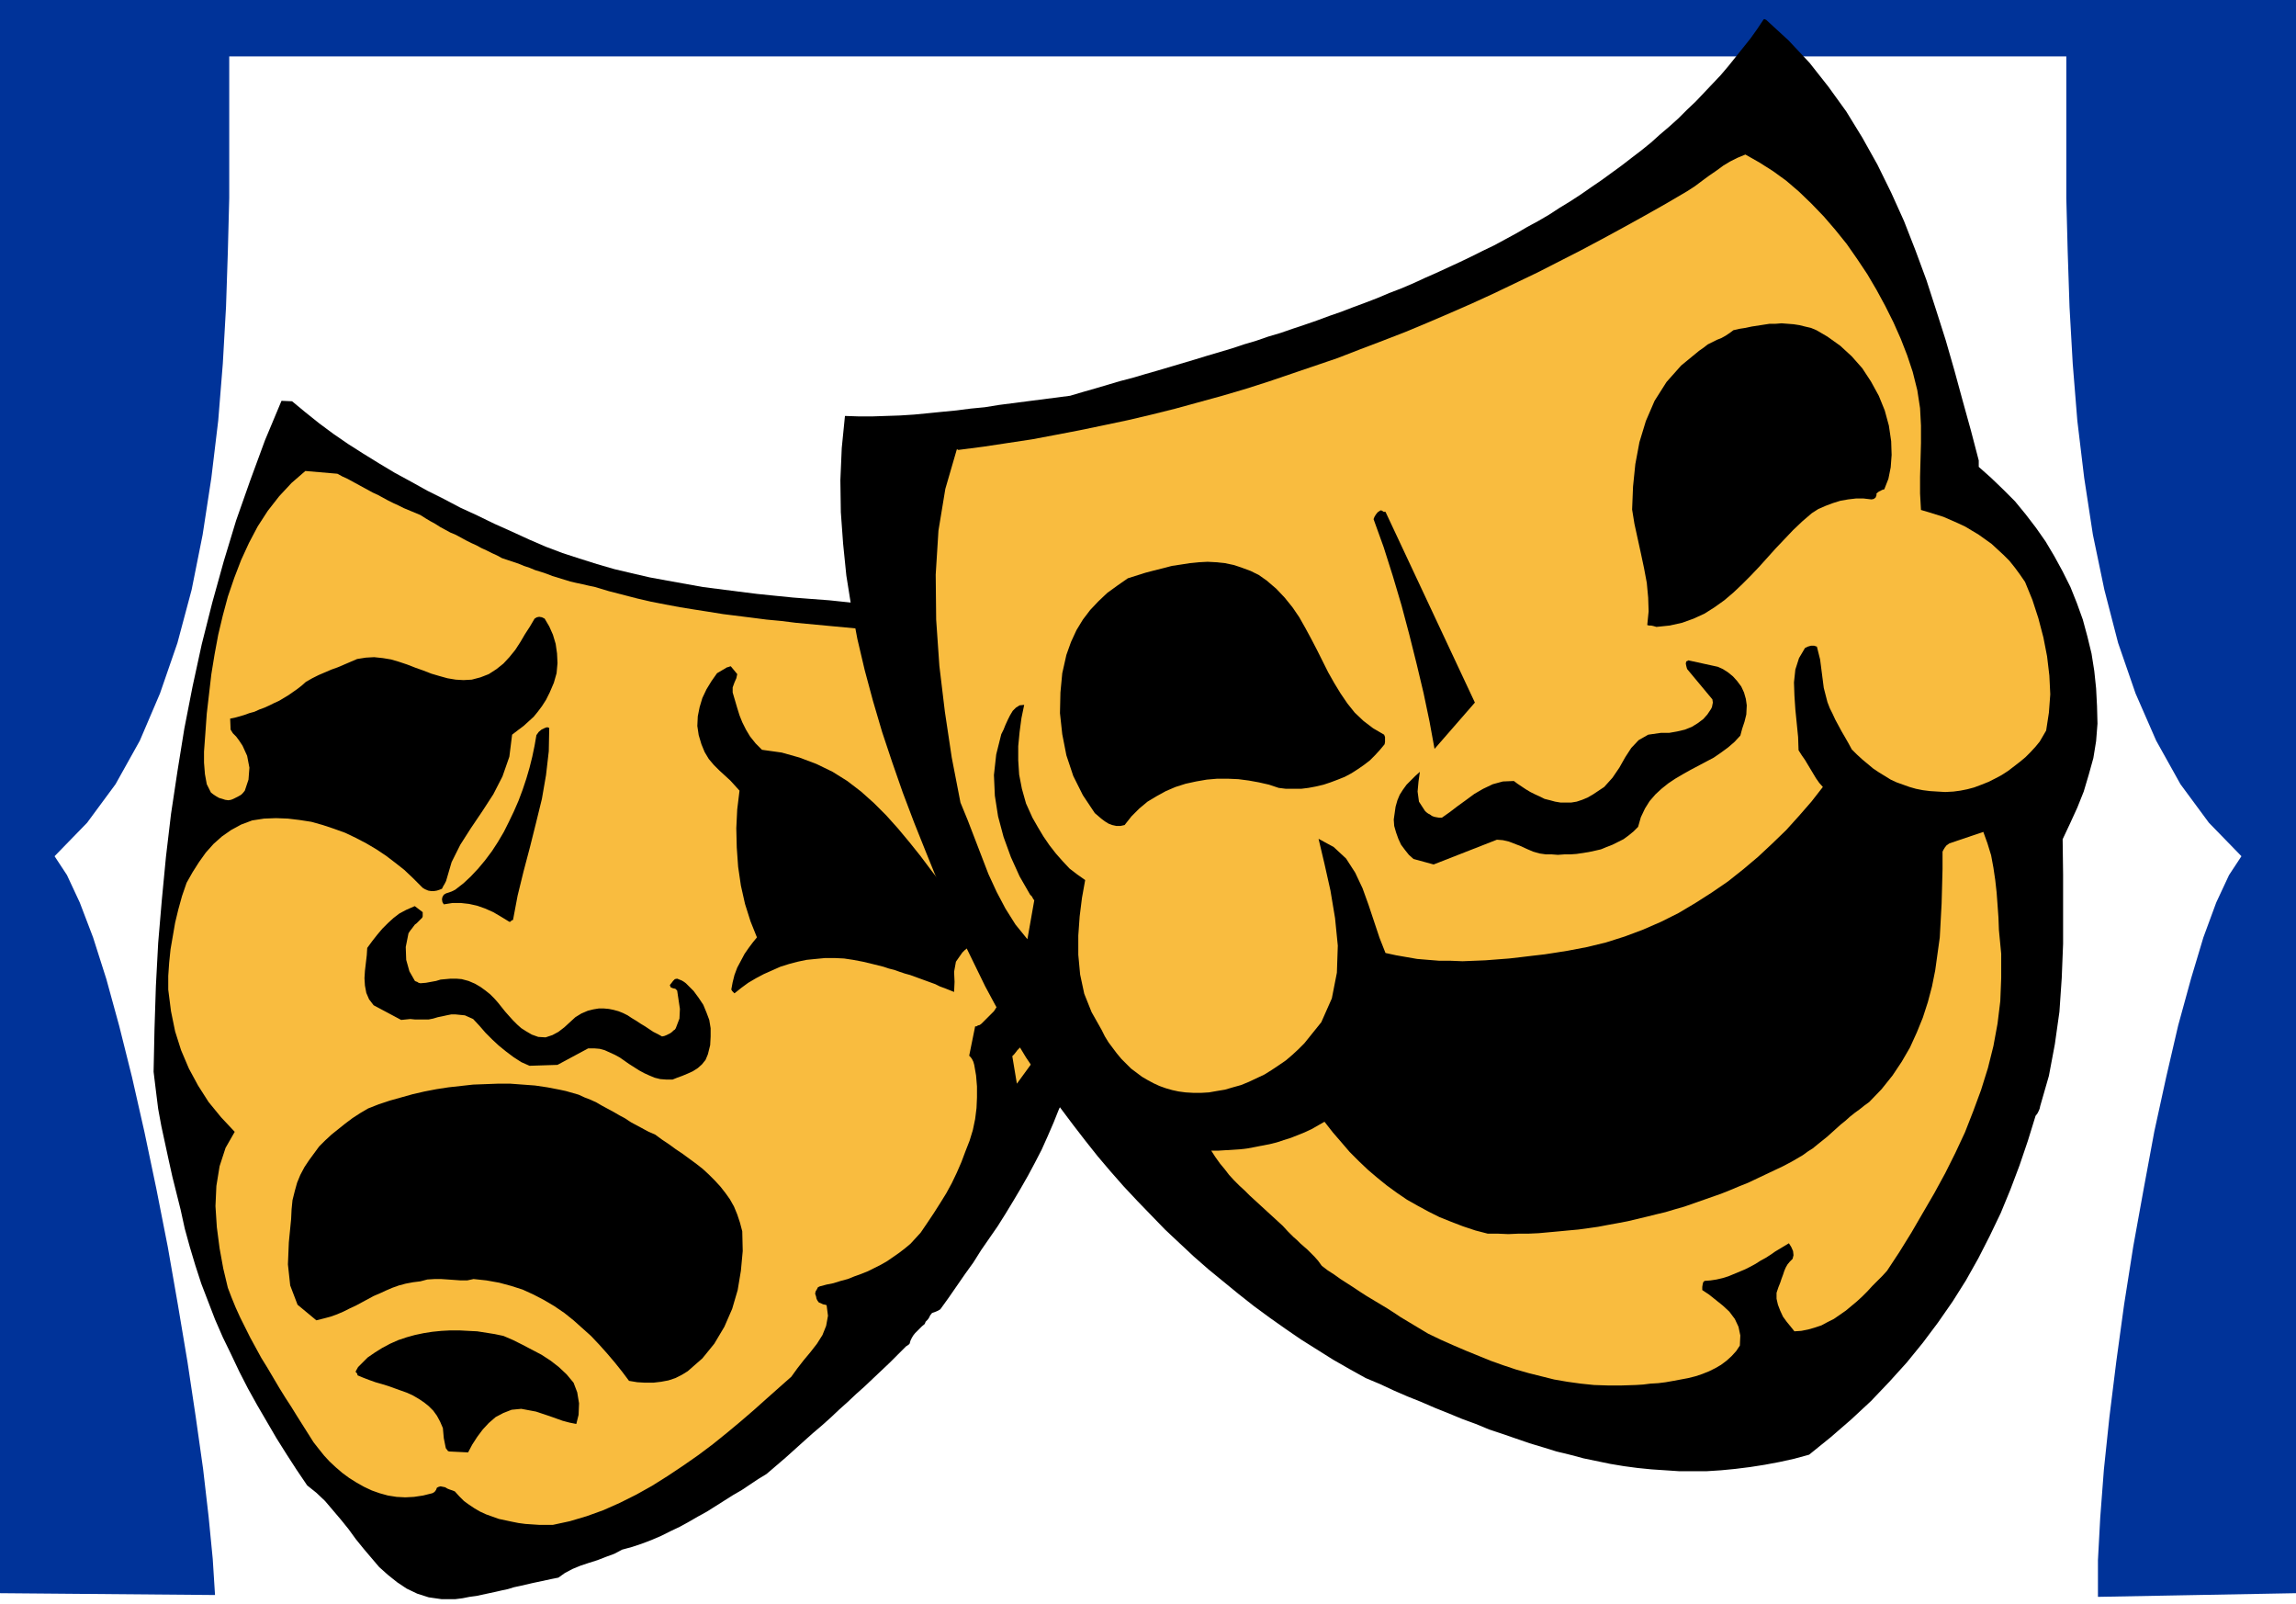
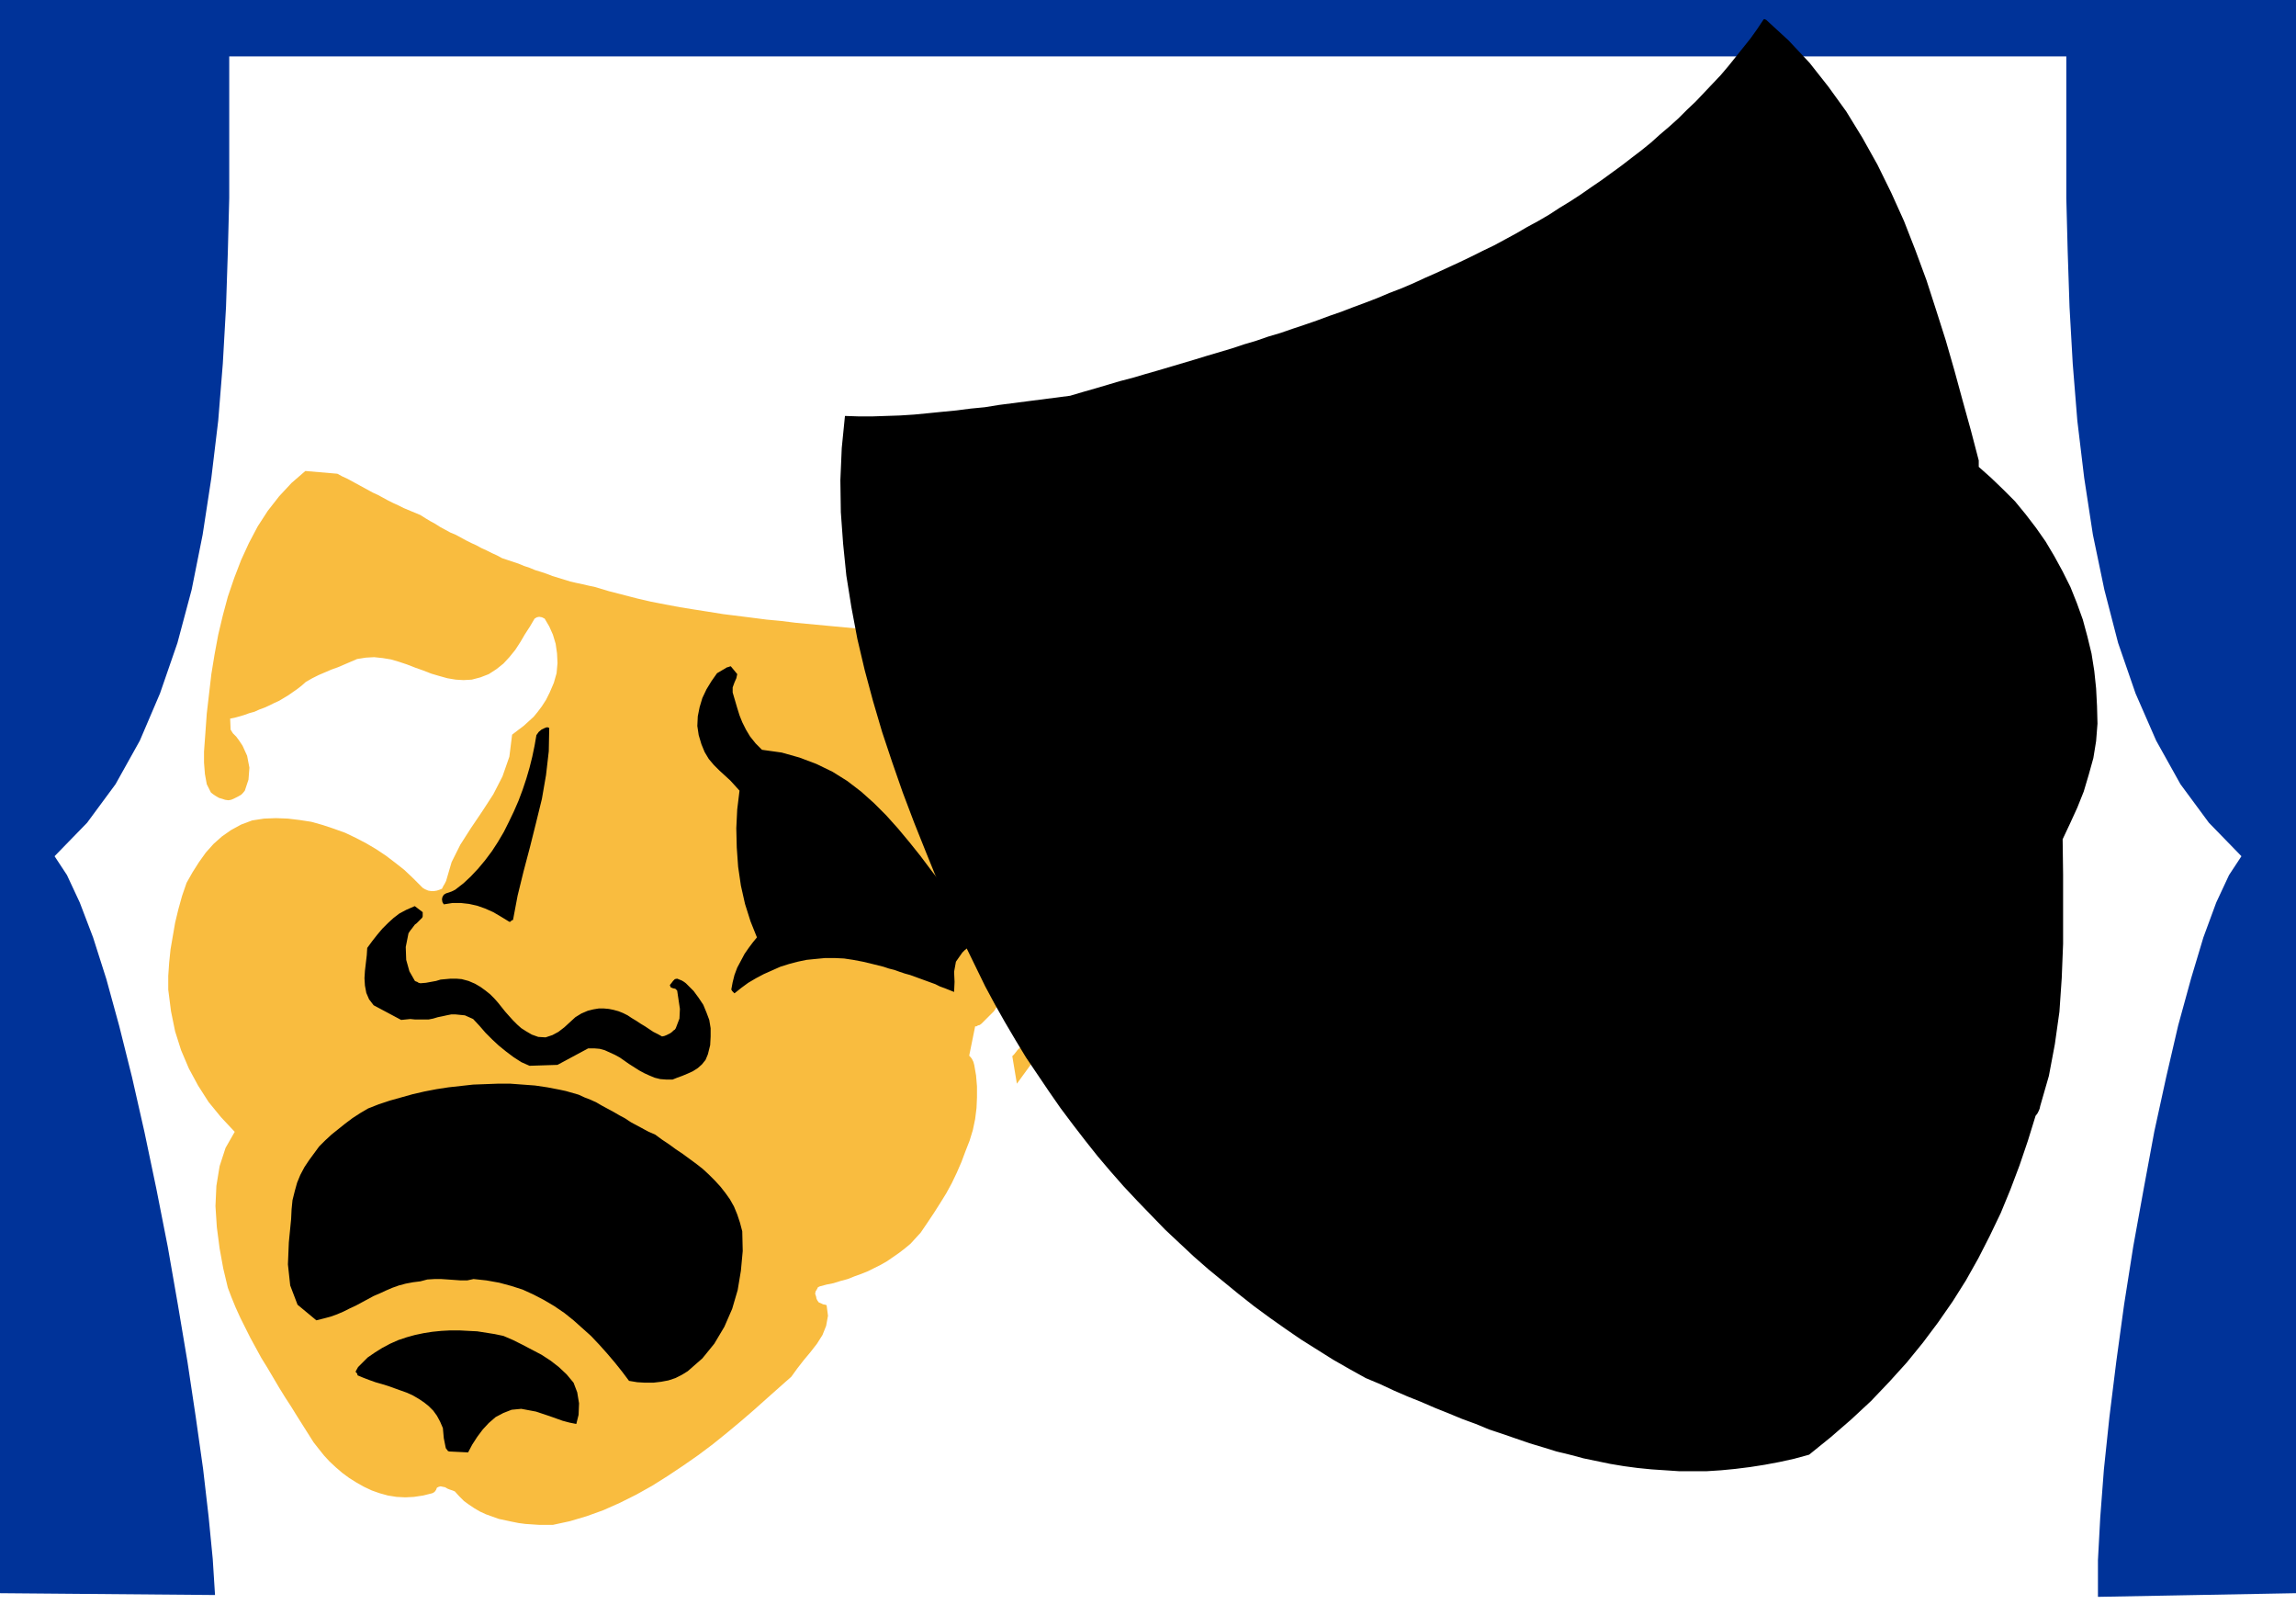
<svg xmlns="http://www.w3.org/2000/svg" width="5.008in" height="3.498in" fill-rule="evenodd" stroke-linecap="round" preserveAspectRatio="none" viewBox="0 0 5008 3498">
  <style>.pen1{stroke:none}.brush3{fill:#000}.brush4{fill:#f9bc3f}</style>
  <path d="m4576 3482 432-8V0H0v3474l469 4-5-79-9-92-12-104-16-113-18-120-21-125-22-126-25-127-26-124-27-119-28-112-28-102-29-91-29-76-28-60-27-41 71-73 62-84 53-95 44-103 38-110 31-116 24-120 19-124 15-125 10-124 7-124 4-121 3-116V123h4007v309l3 116 4 121 7 124 10 124 15 125 19 124 25 120 30 116 38 110 45 103 53 95 62 84 71 73-27 41-28 60-28 76-27 90-28 102-26 112-26 119-23 124-23 127-20 127-17 124-15 121-12 114-8 105-5 93v80z" class="pen1" style="fill:#039" />
-   <path d="m637 875-23-1-36 86-32 87-31 88-27 89-25 90-23 91-20 92-18 92-15 93-14 93-11 93-9 94-8 94-5 94-3 93-2 94 5 41 5 40 7 38 8 37 8 37 8 36 9 36 9 36 9 41 11 40 12 40 13 40 15 39 15 39 17 39 18 37 18 38 19 37 20 36 21 36 21 36 22 35 22 34 23 34 20 16 19 18 17 20 17 20 17 21 16 22 17 21 17 20 17 20 19 17 20 16 21 14 23 11 25 8 28 4h30l16-2 15-3 15-2 14-3 14-3 14-3 13-3 14-3 13-4 14-3 13-3 13-3 14-3 14-3 14-3 15-3 14-10 17-9 17-7 18-6 19-6 18-7 19-7 17-9 22-6 21-7 21-8 21-9 20-10 21-10 20-11 19-11 20-11 19-12 19-12 19-12 19-11 18-12 18-12 18-11 21-18 21-18 20-18 20-18 19-17 20-17 19-17 18-17 19-17 18-17 18-16 19-18 18-17 18-17 18-18 18-18 3-2 3-2 1-1 1-1 2-7 3-6 3-5 4-5 5-5 5-5 5-5 6-5 2-5 4-4 3-4 3-6 4-5 6-2 7-3 5-3 18-25 18-26 18-26 18-25 17-27 18-26 18-26 17-27 17-28 16-27 16-28 15-28 15-29 13-29 13-30 12-30 8-15 5-15 5-15 4-14 4-15 5-13 6-14 7-13 7-20 7-20 5-20 5-20 6-20 6-19 7-19 8-19 23-99 18-100 13-100 8-102 3-102-1-103-6-103-10-104-30-31-37 8-38 6-38 5-38 3-38 3-39 2h-77l-39-1-39-1-39-2-39-3-38-3-39-3-38-4-38-4-40-3-39-3-40-4-39-4-40-5-39-5-39-5-39-7-39-7-38-7-39-9-38-9-38-11-38-12-37-12-37-14-37-16-37-17-38-17-37-18-37-17-36-19-36-18-36-20-35-19-35-21-34-21-33-21-32-22-31-23-30-24-29-24z" class="pen1 brush3" />
  <path d="m736 1033-70-6-30 26-27 29-25 32-22 34-19 36-17 37-15 39-14 41-11 41-10 42-8 43-7 43-5 43-5 43-3 42-3 41v24l2 25 4 22 9 18 5 4 6 4 7 4 7 2 6 2 7 1 6-1 5-2 10-5 7-4 4-4 4-5 8-24 2-26-5-26-10-22-8-12-6-8-7-7-5-8-1-24 10-2 11-3 10-3 11-4 11-3 11-5 11-4 11-5 10-5 11-5 10-6 10-6 10-7 10-7 9-7 9-8 14-8 14-7 14-6 14-6 14-5 14-6 14-6 14-6 19-3 18-1 19 2 18 3 17 5 18 6 18 7 17 6 18 7 17 5 18 5 18 3 17 1 18-1 19-5 18-7 17-11 15-12 13-14 13-16 11-17 10-17 11-17 10-17 5-3 5-1 6 1 6 3 10 17 8 18 6 20 3 21 1 21-2 22-6 21-9 21-8 16-9 14-9 12-9 11-11 10-11 10-12 9-13 10-6 48-15 43-20 39-24 37-25 37-23 36-19 38-12 41-3 6-3 5-2 4-1 2-5 2-6 2-6 1h-7l-6-1-7-3-5-3-5-5-17-17-18-17-19-15-21-16-21-14-22-13-23-12-23-11-25-9-24-8-25-7-26-4-25-3-26-1-26 1-26 4-24 9-22 12-20 14-18 16-17 19-15 21-14 22-13 23-10 29-8 29-7 29-5 29-5 29-3 29-2 29v30l6 47 9 44 13 41 17 40 20 37 23 36 27 33 30 32-20 35-13 40-7 43-2 44 3 46 6 46 8 44 10 42 8 21 9 22 10 22 11 22 11 22 12 22 12 22 13 21 13 22 13 22 13 21 13 20 13 21 12 19 12 19 12 19 11 14 12 15 12 13 14 13 14 12 15 11 16 10 16 9 17 8 17 6 18 5 19 3 19 1 19-1 20-3 20-5 2-1 3-2 3-4 2-5 4-2 4-1 5 1 5 1 5 3 5 2 6 2 5 2 10 11 10 10 11 8 12 8 12 7 13 6 14 5 14 5 14 3 14 3 15 3 15 2 15 1 15 1h30l37-8 37-11 36-13 36-16 36-18 34-19 35-22 33-22 33-23 32-24 31-25 30-25 29-25 28-25 27-24 26-23 13-18 14-18 15-18 14-18 12-19 8-20 4-22-3-23-3-1-5-1-4-2-5-2-3-4-2-4-1-5-2-6 1-5 3-5 2-4 4-2 15-4 15-3 16-5 15-4 15-6 14-5 15-6 14-7 14-7 14-8 13-9 13-9 13-10 12-10 11-12 11-12 15-22 14-21 14-22 13-21 12-22 11-23 10-23 9-24 9-23 7-23 5-24 3-24 1-23v-24l-2-24-4-23-2-7-3-6-3-4-3-3 13-64h3l3-2 4-1 4-3 27-27 21-33 16-36 11-39 6-40 1-42-3-42-7-41-4-13-3-12-5-12-5-9 14-19 8 2 7 4 6 6 6 6 5 8 6 7 5 7 7 6 16 41 10 43 6 46v47l-5 47-10 46-16 44-20 41-5 5-4 4-5 5-4 4-4 4-3 4-4 5-4 4 10 60 43-59 31-66 22-72 14-74 10-77 8-77 9-76 13-73-1-46-2-47-4-46-4-46-7-45-9-43-11-41-15-38-3-3-3-1-5-1-4-1-30-7-30-6-31-6-30-5-31-5-31-5-32-4-31-4-31-4-32-3-32-3-31-3-32-3-32-3-32-3-32-3-32-3-32-3-32-4-32-3-31-4-32-4-32-4-31-5-32-5-31-5-32-6-31-6-30-7-31-8-31-8-30-9-14-3-13-3-14-3-13-3-13-4-13-4-13-4-13-5-12-4-13-4-12-5-12-4-12-5-12-4-12-4-12-4-11-6-11-5-12-6-11-5-11-6-11-5-12-6-11-6-11-6-12-5-11-6-11-6-11-7-11-6-10-6-11-7-12-5-12-5-12-5-12-6-11-5-12-6-11-6-11-6-11-5-11-6-11-6-11-6-11-6-11-6-11-5-11-6z" class="pen1 brush4" />
  <path d="m1586 1455-22 13-12 17-11 18-9 19-6 20-4 20-1 21 3 20 6 20 7 17 9 15 11 13 12 12 12 11 12 11 10 11 10 11-5 41-2 41 1 42 3 42 6 41 9 40 12 38 14 35-9 11-9 12-9 13-8 15-8 15-6 16-4 16-3 16 1 1 1 2 2 2 3 3 15-12 15-11 17-10 17-9 18-8 18-8 19-6 19-5 19-4 20-2 21-2h20l21 1 20 3 21 4 21 5 12 3 12 3 12 4 12 3 11 4 12 4 11 3 11 4 11 4 11 4 11 4 11 4 10 5 11 4 10 4 10 4 1-22-1-22 4-22 14-20 5-5 5-4 6-4 5-3 5-3 5-2 5-2 5-1 6-22-1-6-3-4h-12l-25-30-25-30-24-31-24-31-24-32-24-30-25-30-26-29-27-27-28-25-30-23-32-20-35-17-37-14-39-11-43-6-14-14-12-15-9-15-8-16-6-15-5-16-5-17-5-17v-11l4-11 4-9 2-9-14-17h-1l-3 1-3 1h-1zm-394 131-5 2-6 3-6 5-5 7-4 23-5 24-6 24-7 24-8 24-9 24-10 23-11 23-11 22-13 22-13 20-15 20-15 18-16 17-16 15-18 14-8 4-6 2-6 2-5 3-3 5-1 5 1 6 3 5 19-3h18l18 2 18 4 17 6 18 8 17 10 18 11h2l2-2 1-1 3-1 10-53 13-53 14-53 13-52 13-53 9-52 6-52 1-51h-1l-2-1h-3zm-290 391-16 7-15 8-13 10-12 11-12 12-11 13-11 14-11 15-1 16-2 17-2 17-1 16 1 16 3 16 6 14 10 13 60 32 10-1 10-1 10 1h30l10-2 10-3 10-2 9-2 10-2h10l10 1 10 1 9 4 9 4 14 15 13 15 15 15 14 13 16 13 16 12 17 11 18 8 61-2 67-36h13l12 1 11 3 11 5 11 5 11 6 10 7 10 7 11 7 11 7 11 6 11 5 12 5 12 3 13 1h14l10-4 11-4 12-5 11-5 11-7 9-8 8-10 5-12 5-20 1-19v-18l-3-18-6-16-7-17-10-15-11-15-4-4-5-5-4-4-4-4-4-3-5-3-5-2-5-2-5 1-4 4-3 4-4 5 2 5 5 2 5 1 4 4 3 20 3 20-1 21-8 21-2 3-3 2-3 3-4 3-4 2-4 2-5 2-5 1-9-5-10-5-9-6-9-6-10-6-9-6-10-6-9-6-10-5-10-4-11-3-10-2-11-1h-11l-12 2-12 3-14 6-13 8-12 11-12 11-13 10-13 7-15 5-16-1-14-5-12-7-11-7-9-8-9-9-9-10-8-9-8-10-8-10-8-9-9-9-10-8-11-8-12-7-14-6-15-4-12-1h-12l-11 1-11 1-10 3-11 2-11 2-12 1-4-1-3-2-3-1-2-1-12-21-7-25-1-28 6-30 4-6 4-5 3-4 3-4 4-3 3-3 4-4 5-5 1-3v-9l-17-13h-1l-2 1zm318 399-26-5-27-4-27-2-27-2h-27l-27 1-27 1-27 3-27 3-26 4-26 5-26 6-25 7-25 7-24 8-23 9-17 10-17 11-16 12-15 12-15 12-14 13-13 13-11 15-11 15-10 15-9 17-7 17-5 18-5 20-2 20-1 21-5 51-2 48 5 46 16 42 41 34 16-4 15-4 14-5 14-6 14-7 13-6 13-7 13-7 13-7 14-6 13-6 14-6 14-5 15-4 16-3 16-2 15-4 16-1h14l15 1 14 1 14 1h14l14-3 28 3 28 5 26 7 25 8 24 11 23 12 22 13 22 15 20 16 19 17 19 17 18 19 17 19 17 20 16 20 15 20 18 3 17 1h18l17-2 16-3 15-5 14-7 13-8 32-28 26-32 22-37 17-39 12-41 7-42 4-43-1-43-5-19-6-18-7-17-9-16-10-14-11-14-12-13-13-13-13-12-14-11-15-11-15-11-15-10-15-11-15-10-15-11-14-6-13-7-13-7-13-7-12-8-13-7-12-7-13-7-13-7-12-7-13-6-13-5-13-6-14-4-14-4-14-3z" class="pen1 brush3" />
  <path d="m1098 2913-19-4-19-3-19-3-20-1-19-1h-20l-19 1-20 2-19 3-19 4-18 5-18 6-18 8-17 9-16 10-16 11-7 7-7 7-7 7-5 9v2l1 1 2 2 1 4 12 5 13 5 14 5 14 4 13 4 14 5 14 5 14 5 13 6 12 7 12 8 10 8 10 10 8 11 7 13 6 14 1 11 1 11 2 10 2 10 1 3 2 2 2 3 3 1 41 2 9-17 11-17 12-16 13-14 15-13 17-9 18-7 21-2 16 3 16 3 15 5 15 5 14 5 14 5 15 4 15 3 5-20 1-25-4-24-8-21-15-18-17-16-18-14-20-13-21-11-21-11-20-10-21-9zM3852 43l49 45 46 49 41 52 39 54 35 57 33 59 30 61 28 62 25 64 24 65 21 65 21 66 19 66 18 66 18 65 17 65v14l27 24 26 25 26 26 23 28 23 30 21 30 19 32 18 33 17 34 14 35 13 36 10 37 9 37 6 38 4 38 2 39 1 38-3 38-6 37-10 36-11 37-14 35-16 35-16 34 1 77v151l-3 75-5 73-10 71-13 69-19 66-1 5-2 5-3 6-4 5-17 55-18 53-20 53-21 51-24 50-25 49-27 48-29 46-32 46-33 44-35 43-38 42-40 42-43 40-45 39-47 38-33 9-32 7-32 6-32 5-32 4-31 3-31 2h-61l-30-2-30-2-30-3-30-4-30-5-29-6-29-6-30-8-29-7-29-9-30-9-29-10-29-10-30-10-29-12-30-11-29-12-30-12-30-13-30-12-30-13-30-14-31-13-36-20-35-20-35-22-35-22-35-24-34-24-34-25-33-26-33-27-33-27-32-28-31-29-32-30-30-31-30-31-30-32-29-33-28-33-27-34-27-35-27-36-25-36-25-37-25-37-23-38-23-39-22-39-21-39-20-41-20-41-18-41-18-42-27-63-26-64-26-65-25-66-23-66-22-66-20-68-18-67-16-68-13-69-11-69-7-69-5-69-1-70 3-70 7-70 30 1h30l30-1 30-1 31-2 31-3 30-3 31-3 31-4 31-3 31-5 31-4 31-4 31-4 31-4 31-4 27-8 28-8 27-8 27-8 27-7 27-8 28-8 27-8 27-8 27-8 26-8 27-8 27-8 27-9 27-8 26-9 27-8 26-9 27-9 26-9 27-10 26-9 26-10 27-10 26-10 26-11 26-10 26-11 26-12 25-11 26-12 26-12 25-12 24-12 25-12 24-13 24-13 24-14 24-13 24-14 23-15 23-14 23-15 23-16 22-15 22-16 22-16 22-17 21-16 21-17 20-18 20-17 20-18 19-19 19-18 18-19 18-19 18-19 17-20 16-20 16-20 16-20 15-21 14-21h3l1 1h1z" class="pen1 brush3" />
-   <path d="m2091 981 54-7 53-8 53-8 53-10 52-10 53-11 52-11 51-12 52-13 51-14 51-14 51-15 50-16 50-17 50-17 50-17 49-19 50-19 49-19 48-20 49-21 48-21 48-22 48-23 48-23 47-24 47-24 47-25 46-25 47-26 46-26 46-27 17-11 16-12 15-11 16-11 15-11 15-9 16-8 17-7 30 17 30 19 29 21 28 24 27 26 27 28 25 29 25 31 23 33 22 33 20 34 19 35 18 36 16 36 14 36 12 36 10 40 6 39 2 38v38l-1 37-1 37v36l2 36 17 5 16 5 16 5 16 7 16 7 15 7 15 9 15 9 14 10 14 10 13 12 13 12 13 13 12 15 11 15 11 16 16 39 13 40 11 42 8 41 5 42 2 41-3 40-6 39-7 12-7 12-9 11-11 12-11 11-12 10-13 10-13 10-14 9-15 8-14 7-15 6-16 6-15 4-15 3-15 2-18 1-17-1-16-1-16-2-15-3-14-4-14-5-14-5-13-6-13-8-13-8-12-8-12-10-12-10-12-11-11-11-7-13-8-14-7-12-7-13-7-13-6-13-6-12-5-13-8-31-4-31-4-31-7-28-6-2h-7l-7 2-6 3-13 22-8 25-3 28 1 29 2 30 3 30 3 30 1 29 7 11 7 10 6 10 6 10 6 10 6 10 7 10 8 9-25 32-27 31-28 31-30 29-31 29-32 27-34 27-35 24-36 23-37 22-38 19-39 17-40 15-41 13-41 10-42 8-25 4-26 4-26 3-25 3-26 3-26 2-26 2-25 1-25 1-25-1h-25l-25-2-24-2-23-4-23-4-23-5-13-33-12-36-12-36-13-36-16-34-20-31-27-25-33-18 13 55 13 58 10 60 6 60-2 59-11 56-23 52-37 46-13 13-13 12-14 12-16 11-15 10-16 10-17 8-17 8-17 7-18 5-17 5-18 3-17 3-17 1h-17l-17-1-15-2-14-3-14-4-14-5-13-6-13-7-12-7-12-9-12-9-10-10-11-11-10-12-9-12-9-12-8-13-7-14-22-39-16-40-9-42-4-43v-42l3-42 5-40 7-39-17-12-17-13-15-16-15-17-14-18-13-19-12-20-12-21-14-31-9-32-6-31-2-31v-31l3-31 4-30 6-29-10 1-8 5-7 7-6 10-5 10-5 11-4 10-5 10-11 44-5 45 2 45 7 45 12 45 16 44 19 42 23 40 4 4 2 4 2 3 1 1-15 85-26-32-22-35-19-36-18-39-15-39-15-39-15-39-16-39-19-98-15-100-12-100-7-101-1-98 6-96 15-91 25-86h2l1 1h1z" class="pen1 brush4" />
  <path d="m3781 720 13-3 13-2 14-3 13-2 13-2 13-2h13l13-1 13 1 13 1 13 2 12 3 13 3 12 5 12 7 12 7 28 20 25 23 23 26 19 29 17 31 13 32 9 33 5 34 1 30-2 27-5 25-9 23-4 1-4 2-4 2-5 4v4l-2 5-4 3-5 1-17-2h-17l-17 2-17 3-16 5-16 6-16 7-14 9-21 18-20 19-19 20-19 20-18 20-18 20-19 20-18 18-19 18-20 17-21 15-22 14-24 11-25 9-27 6-29 3-7-2-5-1h-4l-4-1 3-30-1-30-3-32-6-32-7-33-7-32-7-32-5-31 2-50 5-49 9-48 14-46 19-44 26-41 32-36 39-32 10-7 9-7 10-5 10-5 10-4 9-5 9-6 8-6zm-1321 541 19-6 19-6 19-5 20-5 19-5 20-3 19-3 20-2 19-1 19 1 19 2 19 4 18 6 19 7 18 9 17 12 21 18 18 19 17 21 15 22 13 23 13 24 13 25 12 24 12 24 13 23 14 23 15 22 16 20 19 18 21 16 24 14 2 5v11l-1 5-10 12-11 12-11 11-13 10-13 9-14 9-15 8-15 6-16 6-15 5-17 4-16 3-16 2h-33l-16-2-21-7-22-5-22-4-23-3-23-1h-23l-23 2-23 4-23 5-22 7-21 9-20 11-20 12-18 15-17 17-15 19-9 2h-9l-9-2-8-3-8-5-8-6-7-6-7-6-26-39-21-42-15-45-9-46-5-46 1-45 4-42 9-40 10-28 12-26 14-23 16-21 18-19 19-18 22-16 23-16zm551-148h2l2 1 3 2h4l195 416-88 101-11-60-13-62-15-63-16-64-17-64-19-64-20-63-22-61 2-5 3-5 4-5 6-4zm672 327 64 14 11 5 11 7 11 9 9 10 9 12 6 13 4 14 2 14-1 20-4 16-5 15-4 15-13 14-14 12-15 11-16 11-17 9-17 9-17 9-16 9-17 10-15 10-15 12-13 12-13 15-10 16-9 19-6 21-10 10-11 9-11 8-12 6-12 6-13 5-12 5-13 3-14 3-13 2-13 2-14 1h-13l-14 1-13-1h-13l-14-2-14-4-14-6-13-6-13-5-13-5-13-3-13-1-138 54-44-12-10-9-8-10-9-12-6-13-5-14-4-14-1-14 2-14 2-14 4-14 5-12 7-11 8-11 9-9 10-10 10-9-3 21-2 22 3 22 13 20 3 3 4 3 4 2 4 3 5 2 5 1 6 1h6l17-12 17-13 18-13 19-14 19-11 21-10 22-6 24-1 8 6 9 6 9 6 10 6 10 5 11 5 10 5 12 3 11 3 12 2h23l12-2 12-4 12-5 12-7 24-16 18-20 15-22 13-23 13-20 16-17 21-12 28-4h18l17-3 17-4 15-6 13-8 12-9 9-10 8-12 2-4 1-5 1-5-1-7-55-66-1-3-1-4-1-5 1-5h1l2-1 1-1h1z" class="pen1 brush3" />
-   <path d="m4252 1839 74-25 9 25 8 26 5 27 4 27 3 27 2 27 2 28 1 27 5 52v52l-2 51-6 49-9 49-12 48-15 48-17 46-18 46-21 45-22 44-24 44-25 43-25 43-26 42-27 41-10 11-11 11-11 11-11 12-11 11-12 11-12 10-12 10-13 9-13 9-14 7-13 7-15 5-14 4-15 3-15 1-8-10-9-11-8-11-6-13-5-13-3-13v-13l4-12 4-10 3-9 3-8 3-9 3-7 4-7 5-6 6-6 2-8-1-9-4-9-5-8-10 6-10 6-10 6-10 7-11 7-11 6-11 7-11 6-12 6-12 5-12 5-12 5-13 4-13 3-13 2-13 1-3 3-1 4-1 6v7l15 10 15 12 15 12 14 13 12 16 8 17 4 19-1 22-8 12-10 11-11 10-12 9-12 7-14 7-15 6-15 5-16 4-16 3-16 3-17 3-16 2-17 1-16 2-16 1-31 1h-30l-30-1-29-3-29-4-29-5-28-7-28-7-28-8-27-9-28-10-27-11-27-11-28-12-27-12-27-13-15-9-15-9-15-9-15-9-15-10-14-9-15-9-15-9-15-9-14-9-15-10-14-9-14-9-14-10-14-9-13-10-8-11-8-9-8-8-7-7-8-7-8-7-7-7-8-7-12-12-11-12-12-11-12-11-12-11-12-11-12-11-12-11-11-11-12-11-11-11-11-12-10-13-10-12-10-14-9-14h16l16-1 16-1 16-1 16-2 16-3 15-3 16-3 16-4 15-5 16-5 15-6 15-6 15-7 14-8 14-8 18 23 19 22 18 21 20 20 20 19 20 17 21 17 22 16 22 15 23 13 24 13 24 12 25 10 26 10 27 9 27 7h22l23 1 22-1h22l22-1 22-2 22-2 21-2 22-2 22-3 21-3 21-4 22-4 21-4 21-5 21-5 20-5 21-5 20-6 21-6 20-7 20-7 20-7 20-7 20-8 19-8 20-8 19-9 19-9 19-9 19-9 19-10 12-7 12-7 11-8 11-7 11-9 10-8 10-8 10-9 10-9 10-9 10-8 10-9 10-8 11-8 10-8 11-8 27-28 24-30 20-30 18-31 15-33 13-32 11-34 9-34 7-35 5-36 5-36 2-37 2-37 1-37 1-38v-38l2-4 3-5 4-5 6-4z" class="pen1 brush4" />
</svg>